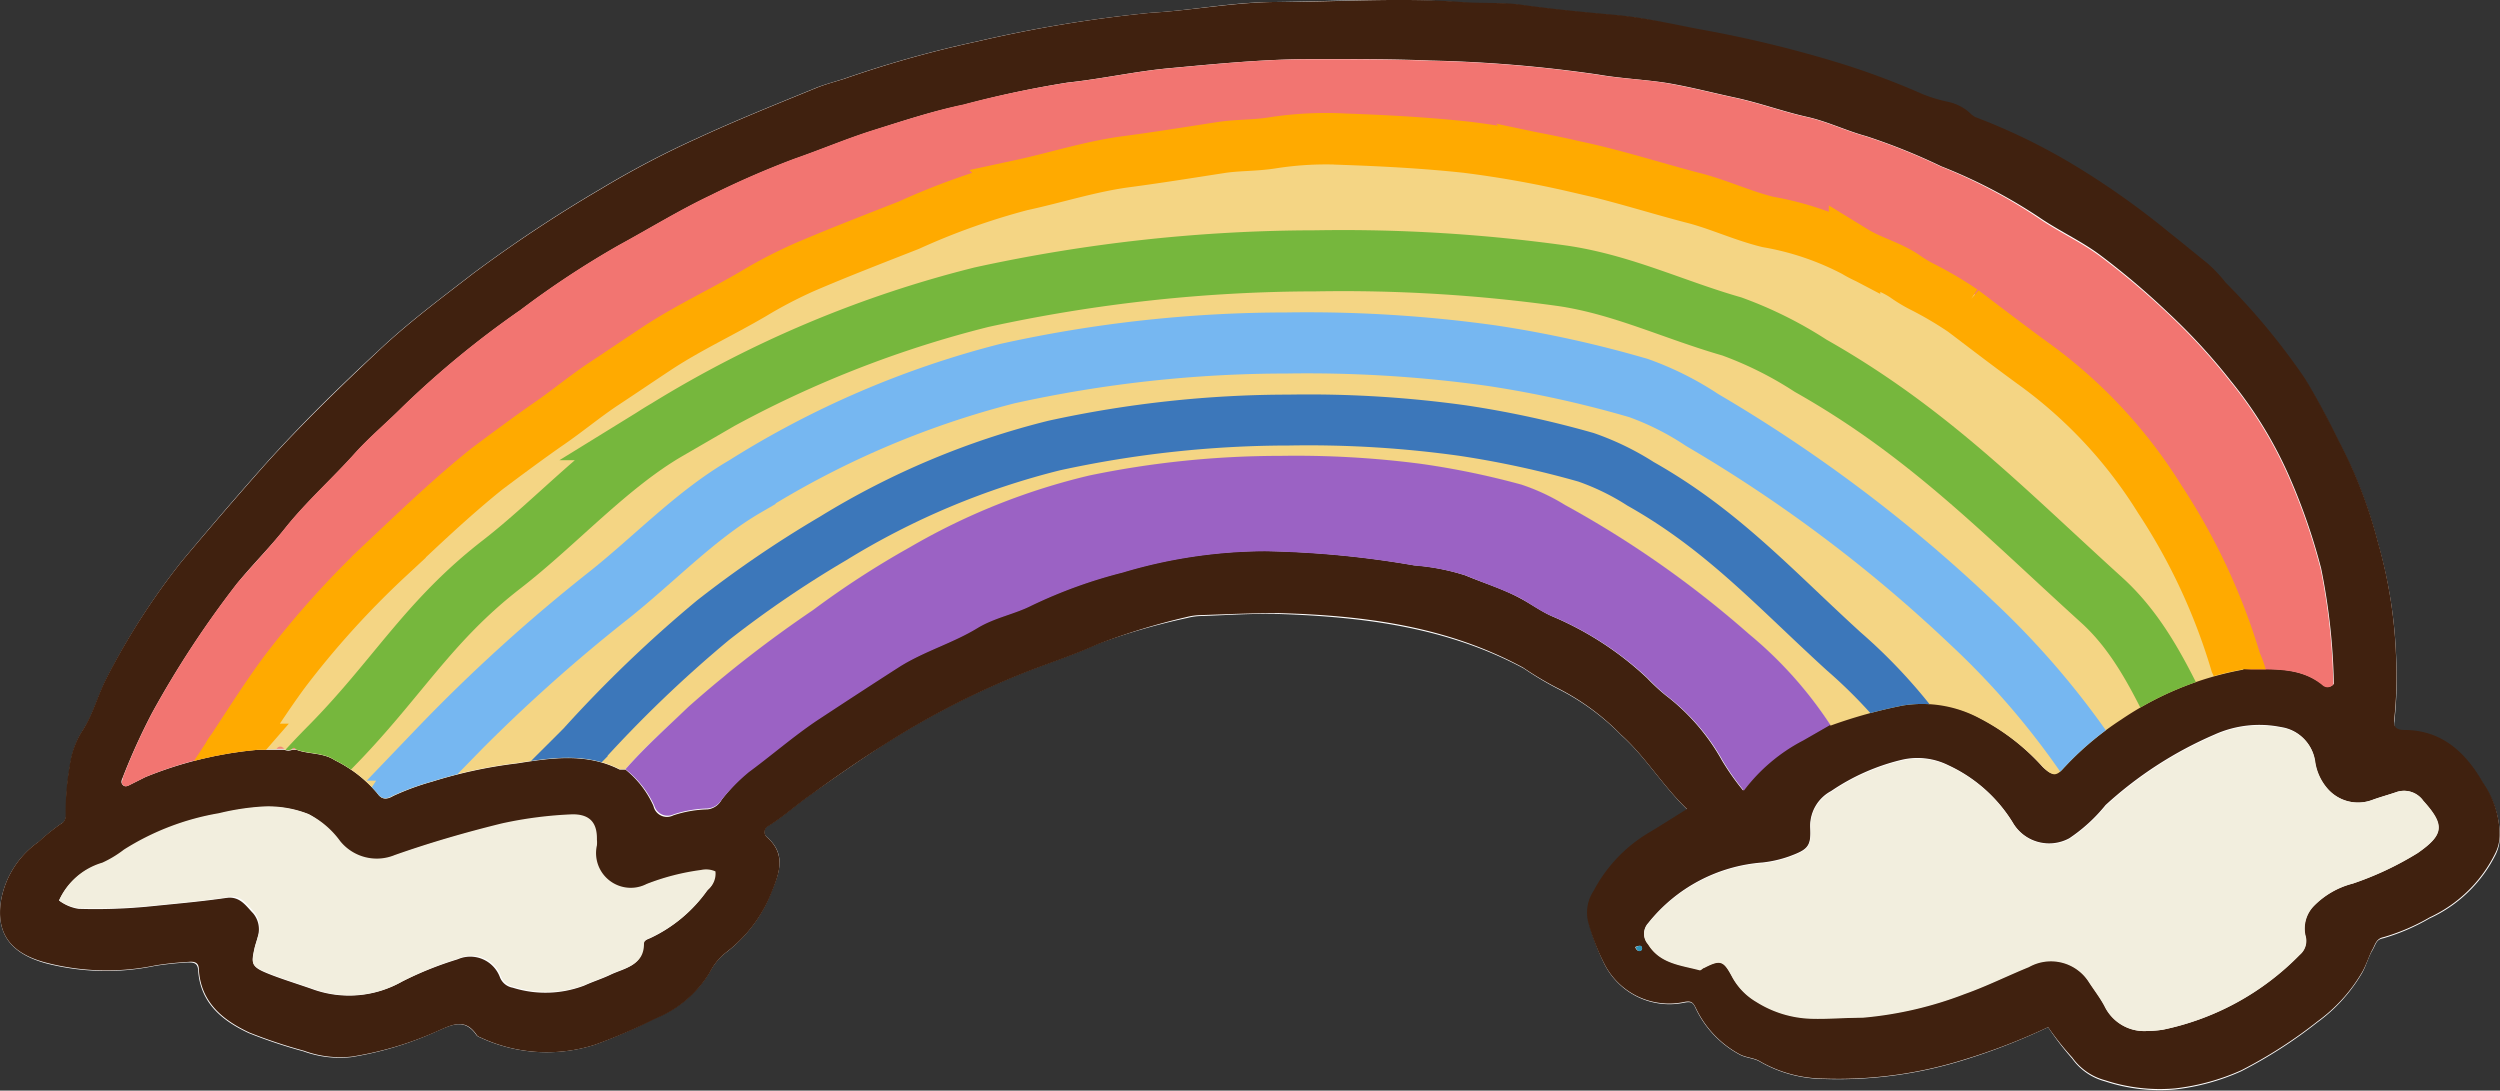
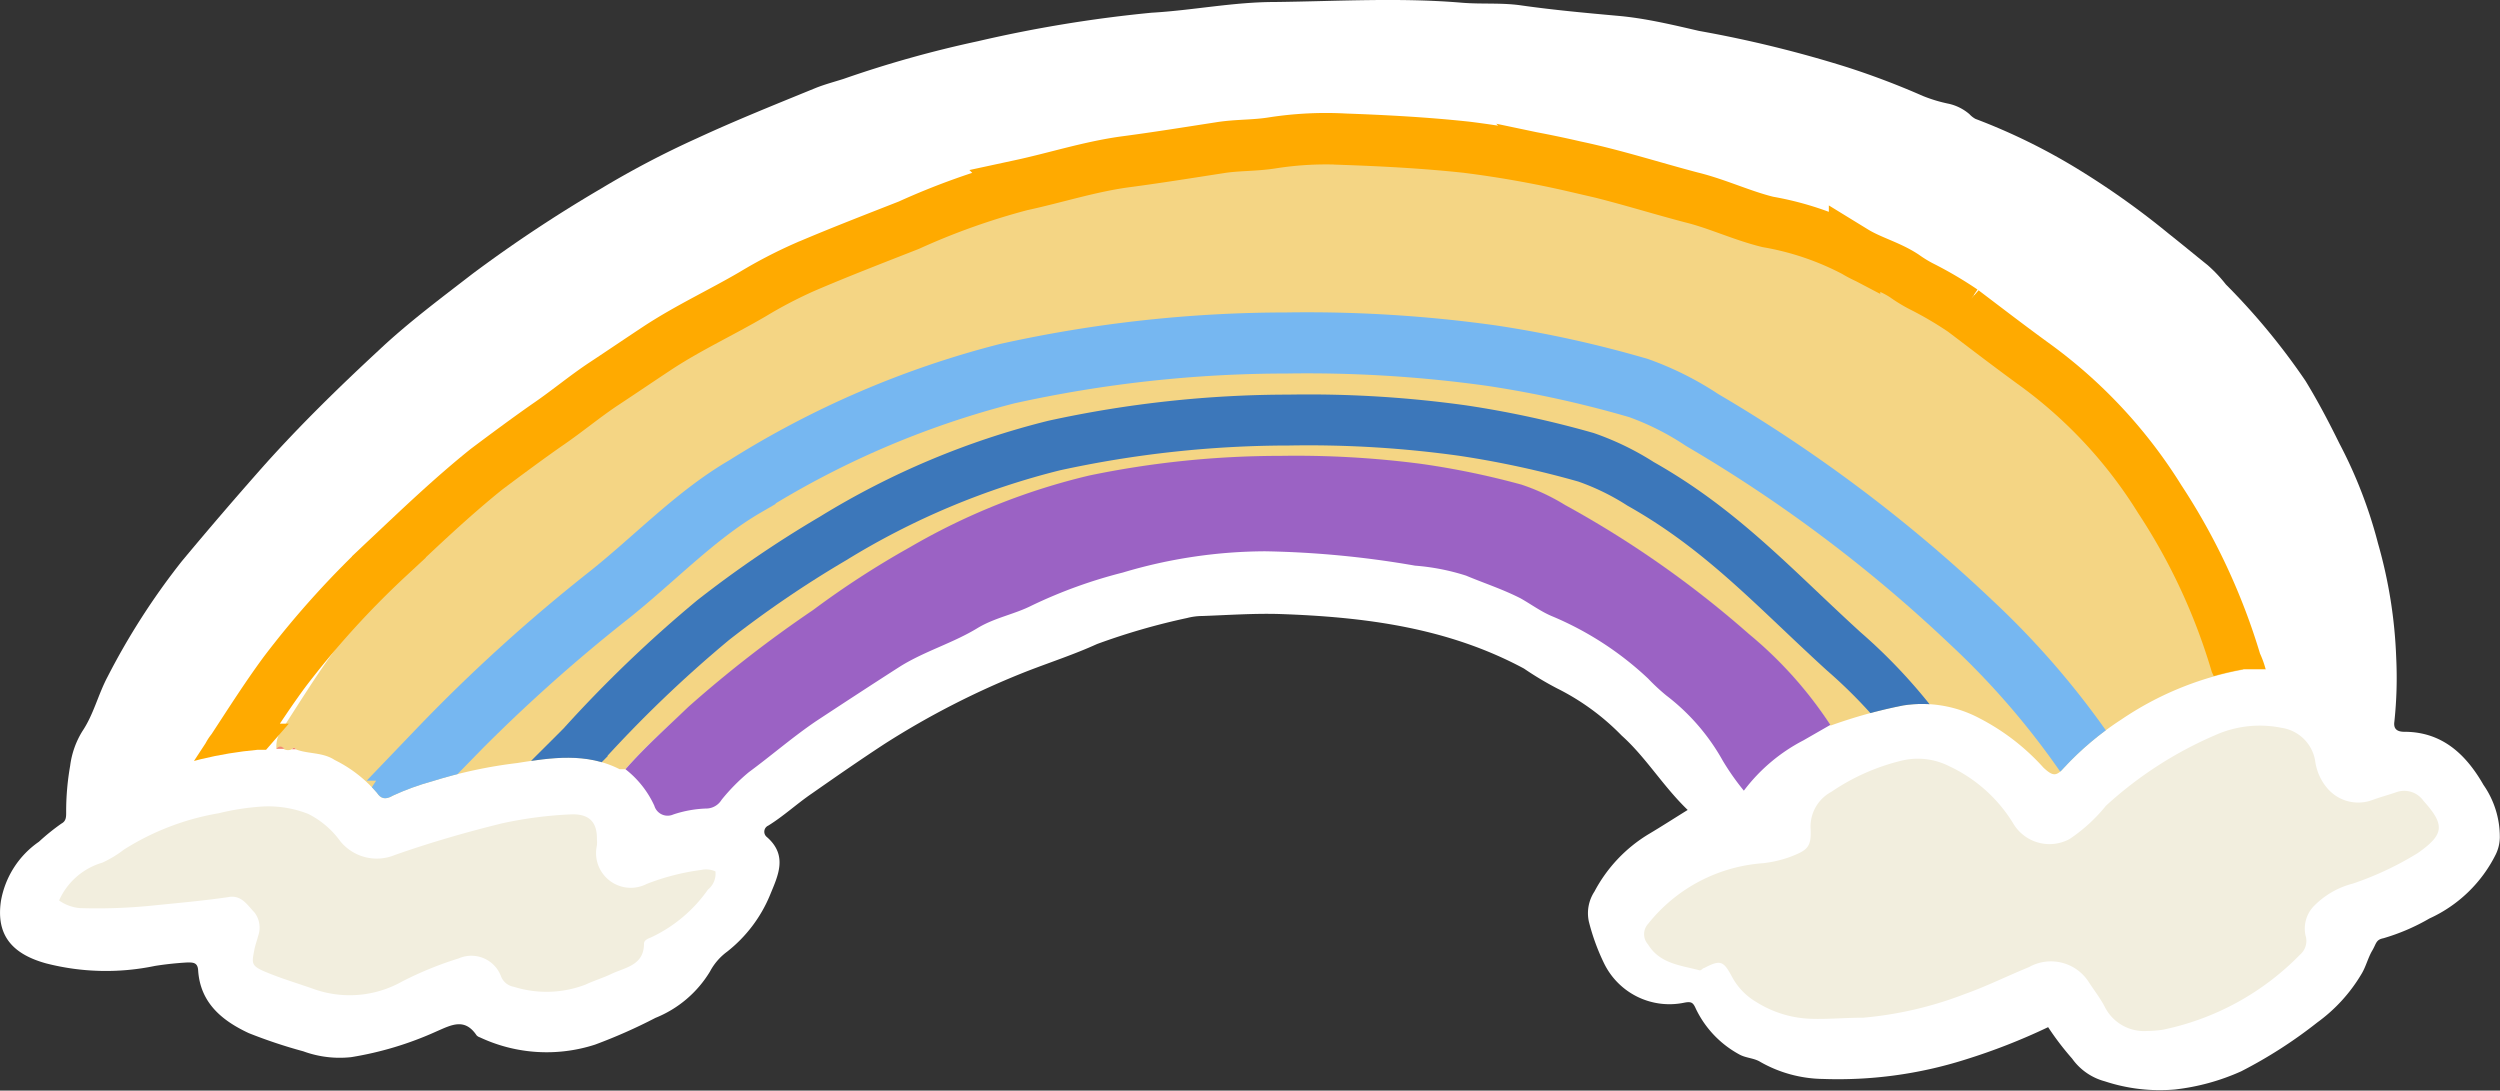
<svg xmlns="http://www.w3.org/2000/svg" viewBox="0 0 137.54 60">
  <rect x="0" y="0" width="137.54" height="60" fill="#333333" stroke="none" />
  <defs>
    <style>.cls-1,.cls-11,.cls-12,.cls-13,.cls-15{fill:none;}.cls-2{fill:#fff;}.cls-3{fill:#40210f;}.cls-4{fill:#f4d584;}.cls-5{fill:#f27571;}.cls-6{fill:#f2eede;}.cls-7{fill:#9b62c4;}.cls-8{fill:#3095b9;}.cls-9{fill:#f28a71;}.cls-10{clip-path:url(#clip-path);}.cls-11{stroke:#3c77ba;stroke-width:2.8px;}.cls-11,.cls-12,.cls-13,.cls-15{stroke-miterlimit:10;}.cls-12{stroke:#76b7f1;}.cls-12,.cls-13{stroke-width:3.36px;}.cls-13{stroke:#76b73d;}.cls-14{clip-path:url(#clip-path-2);}.cls-15{stroke:#fa0;stroke-width:2.83px;}</style>
    <clipPath id="clip-path">
      <path class="cls-1" d="M16.06,41.22a.5.5,0,0,1-.43,0,.24.24,0,0,0-.42,0l-1.05,0a1.62,1.62,0,0,1,.38-1.2c.92-1.42,1.81-2.86,2.81-4.23A50.17,50.17,0,0,1,23,29.46c1.73-1.65,3.44-3.31,5.29-4.81,1.08-.88,2.15-1.77,3.3-2.53s2-1.49,3-2.18,2-1.35,3-2C39.22,16.84,41,16,42.67,15a25.66,25.66,0,0,1,2.84-1.5c1.85-.81,3.74-1.54,5.62-2.3A39.54,39.54,0,0,1,57.25,9c1.87-.41,3.69-1,5.61-1.27C64.58,7.5,66.29,7.22,68,7c.95-.15,1.91-.1,2.86-.27a19.13,19.13,0,0,1,3.92-.2c2.19.08,4.38.2,6.57.45A57.48,57.48,0,0,1,87.22,8c2.11.46,4.17,1.14,6.27,1.69,1.41.38,2.73,1,4.14,1.36a15.77,15.77,0,0,1,4.7,1.61c.86.54,1.85.79,2.69,1.36a9,9,0,0,0,.9.55,20.17,20.17,0,0,1,2.28,1.36c1.35,1,2.63,2,4,3a26.07,26.07,0,0,1,6.71,7.37,34.48,34.48,0,0,1,4.13,9,4.06,4.06,0,0,1,.38,1.54,17.52,17.52,0,0,0-6.72,2.75,16.59,16.59,0,0,0-3.15,2.65c-.43.5-.63.45-1.12,0a12.33,12.33,0,0,0-3.5-2.71,6.73,6.73,0,0,0-4.22-.72,27.21,27.21,0,0,0-4,1.11,22.39,22.39,0,0,0-4.48-5,56,56,0,0,0-10.12-7.1,11.42,11.42,0,0,0-2.4-1.12,44.5,44.5,0,0,0-5.51-1.14,53.15,53.15,0,0,0-7.76-.44,51.69,51.69,0,0,0-10.5,1.08,36.08,36.08,0,0,0-9.86,3.94,48.89,48.89,0,0,0-5.35,3.47,66.4,66.4,0,0,0-6.85,5.32C36.7,40,35.48,41.1,34.41,42.32c-.11,0-.23,0-.32,0-1.83-.93-3.75-.64-5.64-.34a25.81,25.81,0,0,0-4.66,1,14,14,0,0,0-2.17.79c-.44.26-.68.15-.88-.15a7.33,7.33,0,0,0-2.33-1.81c-.65-.43-1.44-.32-2.13-.58C16.21,41.12,16.14,41.11,16.06,41.22Z" />
    </clipPath>
    <clipPath id="clip-path-2">
      <path class="cls-1" d="M127.67,31.26a33.44,33.44,0,0,0-1.9-5.39,23,23,0,0,0-3.08-4.94,32.94,32.94,0,0,0-3.44-3.74A41.78,41.78,0,0,0,115.5,14c-1.06-.78-2.28-1.33-3.35-2.07a28.92,28.92,0,0,0-5.35-2.78,33.59,33.59,0,0,0-4.13-1.66c-1.1-.3-2.13-.81-3.25-1.06-1.34-.3-2.63-.78-4-1.07-1.16-.25-2.32-.55-3.5-.76s-2.69-.27-4-.5a75.25,75.25,0,0,0-9.24-.77c-2.15-.09-4.31-.08-6.47-.08-2.64,0-5.25.26-7.86.5-1.87.17-3.72.59-5.6.79A56.43,56.43,0,0,0,53,5.77c-1.7.35-3.36.9-5,1.42-1.45.46-2.86,1.06-4.3,1.56a49.2,49.2,0,0,0-4.59,2c-1.73.82-3.37,1.83-5.06,2.75a50.18,50.18,0,0,0-5.42,3.57,51.65,51.65,0,0,0-6.49,5.33c-.85.85-1.78,1.63-2.59,2.52-1.25,1.4-2.66,2.65-3.84,4.12-.84,1.06-1.8,2-2.66,3.06A54.21,54.21,0,0,0,8.38,39.2a34.85,34.85,0,0,0-1.63,3.58c-.06.13-.12.27,0,.4s.26.07.39,0L8,42.75a21.58,21.58,0,0,1,6.18-1.5l1.05,0a.24.24,0,0,1,.42,0,.5.5,0,0,0,.43,0c.08-.11.15-.1.22,0,.69.26,1.48.15,2.13.58a7.33,7.33,0,0,1,2.33,1.81c.2.3.44.41.88.15A14,14,0,0,1,23.79,43a25.81,25.81,0,0,1,4.66-1c1.89-.3,3.81-.59,5.64.34.09,0,.21,0,.32,0,1.07-1.22,2.29-2.31,3.46-3.43a66.4,66.4,0,0,1,6.85-5.32,48.89,48.89,0,0,1,5.35-3.47,36.08,36.08,0,0,1,9.86-3.94,51.69,51.69,0,0,1,10.5-1.08,53.15,53.15,0,0,1,7.76.44,44.5,44.5,0,0,1,5.51,1.14,11.42,11.42,0,0,1,2.4,1.12,56,56,0,0,1,10.12,7.1,22.39,22.39,0,0,1,4.48,5,27.21,27.21,0,0,1,4-1.11,6.73,6.73,0,0,1,4.22.72,12.33,12.33,0,0,1,3.5,2.71c.49.47.69.52,1.12,0a16.59,16.59,0,0,1,3.15-2.65,17.52,17.52,0,0,1,6.72-2.75h.43c1.39,0,2.79-.06,4,.9a.4.4,0,0,0,.56-.08A35,35,0,0,0,127.67,31.26Z" />
    </clipPath>
  </defs>
  <title>icon-niji</title>
  <g id="レイヤー_2" data-name="レイヤー 2">
    <g id="レイヤー_5" data-name="レイヤー 5">
      <path class="cls-2" d="M112.68,56.51A15.43,15.43,0,0,0,114,58.24a3.23,3.23,0,0,0,1.8,1.25,9.62,9.62,0,0,0,3.85.45,12.22,12.22,0,0,0,3.65-1,25.53,25.53,0,0,0,4.19-2.69,8.88,8.88,0,0,0,2.45-2.7c.23-.39.34-.86.57-1.25s.2-.6.61-.68a11.38,11.38,0,0,0,2.54-1.09A7.58,7.58,0,0,0,137.31,47a2.22,2.22,0,0,0,.22-.92,5,5,0,0,0-.9-2.9c-.95-1.66-2.26-2.92-4.35-2.92-.43,0-.61-.18-.55-.57a22.71,22.71,0,0,0,.1-3.5,26.2,26.2,0,0,0-1-6.29,25.44,25.44,0,0,0-2.13-5.51c-.58-1.18-1.19-2.34-1.87-3.45a36.89,36.89,0,0,0-4.37-5.29,7.83,7.83,0,0,0-1-1.06c-.71-.57-1.41-1.15-2.13-1.72a44.43,44.43,0,0,0-4.92-3.51,33.49,33.49,0,0,0-5.73-2.82,1.3,1.3,0,0,1-.33-.26,2.63,2.63,0,0,0-1.13-.57,8.1,8.1,0,0,1-1.43-.43,43.4,43.4,0,0,0-4.16-1.58,65.69,65.69,0,0,0-8.16-2C92,1.36,90.5,1,89,.87,87.23.71,85.47.55,83.71.3,82.63.14,81.52.24,80.43.15,77-.14,73.57.07,70.14.11c-2.29,0-4.52.46-6.79.59a73.28,73.28,0,0,0-9.56,1.57,61.76,61.76,0,0,0-7.38,2.07c-.5.16-1,.29-1.51.49-2.2.9-4.4,1.78-6.56,2.78a50.94,50.94,0,0,0-5.28,2.77A76.5,76.5,0,0,0,26,15.06c-1.76,1.36-3.56,2.7-5.16,4.21-2.16,2-4.29,4.08-6.28,6.3Q12.23,28.2,10,30.88a38.78,38.78,0,0,0-4.08,6.35c-.53,1-.77,2.08-1.39,3a4.75,4.75,0,0,0-.67,1.9,14.47,14.47,0,0,0-.22,2.55c0,.27,0,.49-.26.63a11.89,11.89,0,0,0-1.24,1A5,5,0,0,0,.05,49.58C-.21,51.37.58,52.46,2.53,53a13.22,13.22,0,0,0,6,.14,17.8,17.8,0,0,1,1.79-.19c.3,0,.55,0,.58.42.11,1.81,1.33,2.79,2.79,3.47a27.65,27.65,0,0,0,3,1,5.81,5.81,0,0,0,2.63.32A18.51,18.51,0,0,0,24,56.75c.83-.36,1.56-.77,2.22.21a.42.42,0,0,0,.18.11,8.64,8.64,0,0,0,6.34.4A29.34,29.34,0,0,0,36.06,56a6.21,6.21,0,0,0,3-2.55A3.24,3.24,0,0,1,40,52.36a7.69,7.69,0,0,0,2.36-3.11c.44-1.07,1-2.18-.17-3.2a.37.37,0,0,1,.08-.63c.84-.52,1.57-1.2,2.39-1.76,1.33-.93,2.67-1.86,4-2.73a45.48,45.48,0,0,1,7.84-4c1.29-.5,2.61-.93,3.86-1.5A36.77,36.77,0,0,1,65.31,34a3.4,3.4,0,0,1,.84-.11c1.41-.05,2.81-.15,4.23-.11,4.69.16,9.25.74,13.46,3a17.86,17.86,0,0,0,1.82,1.09,13.16,13.16,0,0,1,3.56,2.6c1.33,1.19,2.26,2.77,3.63,4.09-.76.47-1.44.91-2.13,1.32a8.12,8.12,0,0,0-3,3.17,2.17,2.17,0,0,0-.31,1.64A11.77,11.77,0,0,0,88.25,53a4,4,0,0,0,4.43,2.16c.38-.07.47,0,.62.34A5.61,5.61,0,0,0,95.67,58c.38.22.83.2,1.19.43a7.16,7.16,0,0,0,3.45.93,23.18,23.18,0,0,0,7.76-1.05A34.1,34.1,0,0,0,112.68,56.51Z" />
-       <path class="cls-3" d="M112.68,56.51a34.1,34.1,0,0,1-4.61,1.78,23.18,23.18,0,0,1-7.76,1.05,7.16,7.16,0,0,1-3.45-.93c-.36-.23-.81-.21-1.19-.43a5.61,5.61,0,0,1-2.37-2.52c-.15-.3-.24-.41-.62-.34A4,4,0,0,1,88.25,53a11.77,11.77,0,0,1-.88-2.29A2.17,2.17,0,0,1,87.68,49a8.12,8.12,0,0,1,3-3.17c.69-.41,1.37-.85,2.13-1.32-1.37-1.32-2.3-2.9-3.63-4.09a13.16,13.16,0,0,0-3.56-2.6,17.86,17.86,0,0,1-1.82-1.09c-4.21-2.29-8.77-2.87-13.46-3-1.42,0-2.82.06-4.23.11a3.4,3.4,0,0,0-.84.11,36.77,36.77,0,0,0-4.89,1.5c-1.25.57-2.57,1-3.86,1.5a45.48,45.48,0,0,0-7.84,4c-1.38.87-2.72,1.8-4,2.73-.82.56-1.55,1.24-2.39,1.76a.37.37,0,0,0-.08.63c1.12,1,.61,2.13.17,3.2A7.69,7.69,0,0,1,40,52.36a3.24,3.24,0,0,0-.94,1.13,6.21,6.21,0,0,1-3,2.55,29.34,29.34,0,0,1-3.3,1.43,8.64,8.64,0,0,1-6.34-.4.42.42,0,0,1-.18-.11c-.66-1-1.39-.57-2.22-.21a18.51,18.51,0,0,1-4.66,1.38,5.81,5.81,0,0,1-2.63-.32,27.65,27.65,0,0,1-3-1c-1.46-.68-2.68-1.66-2.79-3.47,0-.42-.28-.45-.58-.42a17.8,17.8,0,0,0-1.79.19,13.22,13.22,0,0,1-6-.14C.58,52.46-.21,51.37.05,49.58a5,5,0,0,1,2.06-3.26,11.89,11.89,0,0,1,1.24-1c.26-.14.27-.36.26-.63a14.47,14.47,0,0,1,.22-2.55,4.75,4.75,0,0,1,.67-1.9c.62-.92.86-2,1.39-3A38.78,38.78,0,0,1,10,30.88q2.25-2.68,4.58-5.31c2-2.22,4.12-4.27,6.28-6.3,1.6-1.51,3.4-2.85,5.16-4.21a76.5,76.5,0,0,1,7.07-4.68,50.94,50.94,0,0,1,5.28-2.77c2.16-1,4.36-1.88,6.56-2.78.5-.2,1-.33,1.51-.49a61.76,61.76,0,0,1,7.38-2.07A73.28,73.28,0,0,1,63.35.7c2.27-.13,4.5-.57,6.79-.59,3.43,0,6.86-.25,10.29,0,1.09.09,2.2,0,3.28.15,1.76.25,3.52.41,5.28.57,1.51.14,3,.49,4.47.77a65.69,65.69,0,0,1,8.16,2,43.4,43.4,0,0,1,4.16,1.58,8.1,8.1,0,0,0,1.43.43,2.63,2.63,0,0,1,1.13.57,1.3,1.3,0,0,0,.33.26,33.49,33.49,0,0,1,5.73,2.82,44.43,44.43,0,0,1,4.92,3.51c.72.57,1.42,1.15,2.13,1.72a7.83,7.83,0,0,1,1,1.06,36.89,36.89,0,0,1,4.37,5.29c.68,1.11,1.29,2.27,1.87,3.45a25.44,25.44,0,0,1,2.13,5.51,26.2,26.2,0,0,1,1,6.29,22.71,22.71,0,0,1-.1,3.5c-.06.39.12.57.55.57,2.09,0,3.4,1.26,4.35,2.92a5,5,0,0,1,.9,2.9,2.22,2.22,0,0,1-.22.92,7.58,7.58,0,0,1-3.63,3.57,11.38,11.38,0,0,1-2.54,1.09c-.41.08-.46.42-.61.68s-.34.86-.57,1.25a8.88,8.88,0,0,1-2.45,2.7,25.53,25.53,0,0,1-4.19,2.69,12.22,12.22,0,0,1-3.65,1,9.62,9.62,0,0,1-3.85-.45,3.23,3.23,0,0,1-1.8-1.25A15.43,15.43,0,0,1,112.68,56.51ZM123.41,36.8h.43c1.39,0,2.79-.06,4,.9a.4.4,0,0,0,.56-.08,35,35,0,0,0-.7-6.35,33.44,33.44,0,0,0-1.9-5.39,23,23,0,0,0-3.08-4.94,32.94,32.94,0,0,0-3.44-3.74A41.78,41.78,0,0,0,115.5,14c-1.06-.78-2.28-1.33-3.35-2.07a28.92,28.92,0,0,0-5.35-2.78,33.59,33.59,0,0,0-4.13-1.66c-1.1-.3-2.13-.81-3.25-1.06-1.34-.3-2.63-.78-4-1.07-1.16-.25-2.32-.55-3.5-.76s-2.69-.27-4-.5a75.25,75.25,0,0,0-9.24-.77c-2.15-.09-4.31-.08-6.47-.08-2.64,0-5.25.26-7.86.5-1.87.17-3.72.59-5.6.79A56.43,56.43,0,0,0,53,5.77c-1.7.35-3.36.9-5,1.42-1.45.46-2.86,1.06-4.3,1.56a49.2,49.2,0,0,0-4.59,2c-1.73.82-3.37,1.83-5.06,2.75a50.18,50.18,0,0,0-5.42,3.57,51.65,51.65,0,0,0-6.49,5.33c-.85.85-1.78,1.63-2.59,2.52-1.25,1.4-2.66,2.65-3.84,4.12-.84,1.06-1.8,2-2.66,3.06A54.21,54.21,0,0,0,8.38,39.2a34.85,34.85,0,0,0-1.63,3.58c-.06.13-.12.27,0,.4s.26.07.39,0L8,42.75a21.58,21.58,0,0,1,6.18-1.5l1.05,0,.42,0a.5.5,0,0,0,.43,0h.22c.69.26,1.48.15,2.13.58a7.33,7.33,0,0,1,2.33,1.81c.2.3.44.41.88.15A14,14,0,0,1,23.79,43a25.81,25.81,0,0,1,4.66-1c1.89-.3,3.81-.59,5.64.34.09,0,.21,0,.32,0a5.37,5.37,0,0,1,1.54,2,.76.76,0,0,0,1.09.52,6.35,6.35,0,0,1,1.88-.33A1,1,0,0,0,39.7,44a10.64,10.64,0,0,1,1.45-1.54c1.25-.92,2.42-1.94,3.72-2.82,1.52-1,3.05-2,4.61-3,1.37-.85,2.93-1.29,4.29-2.13.92-.56,2-.74,2.95-1.22a26.71,26.71,0,0,1,5-1.81,27.61,27.61,0,0,1,7.84-1.17,53,53,0,0,1,8.24.79,12.26,12.26,0,0,1,2.81.55c1,.42,2.07.74,3,1.25.6.31,1.15.72,1.77,1a17.67,17.67,0,0,1,5.24,3.41,11,11,0,0,0,1,.93,11.64,11.64,0,0,1,3.11,3.59,13.59,13.59,0,0,0,1.16,1.65,9.65,9.65,0,0,1,3.28-2.77l1.48-.85a27.21,27.21,0,0,1,4-1.11,6.73,6.73,0,0,1,4.22.72,12.33,12.33,0,0,1,3.5,2.71c.49.47.69.52,1.12,0a16.59,16.59,0,0,1,3.15-2.65A17.52,17.52,0,0,1,123.41,36.8Zm-5.28,19.92a6.09,6.09,0,0,0,.85-.07,14.69,14.69,0,0,0,7.53-4.12,1,1,0,0,0,.31-1.07,1.78,1.78,0,0,1,.46-1.61,4.6,4.6,0,0,1,2.15-1.24A17.37,17.37,0,0,0,133,46.93c1.45-1,1.51-1.54.31-2.87a1.29,1.29,0,0,0-1.51-.47c-.44.15-.89.27-1.32.43a2.23,2.23,0,0,1-2.44-.63,2.9,2.9,0,0,1-.69-1.54A2.2,2.2,0,0,0,125.49,40a6,6,0,0,0-3.65.41,21.42,21.42,0,0,0-6,3.88,9,9,0,0,1-2,1.83,2.32,2.32,0,0,1-3.12-.89,8.18,8.18,0,0,0-3.53-3.13,3.81,3.81,0,0,0-2.6-.29,11.75,11.75,0,0,0-3.85,1.71,2.17,2.17,0,0,0-1.15,2c.06,1.06-.14,1.22-1.17,1.6a6.53,6.53,0,0,1-1.44.33,8.89,8.89,0,0,0-6.31,3.34.84.84,0,0,0,0,1.13c.65,1.07,1.78,1.15,2.82,1.42.11,0,.18-.08.26-.12.92-.44,1.07-.4,1.56.52a3.56,3.56,0,0,0,1.32,1.35,6,6,0,0,0,3,.92c1,0,1.92,0,2.88-.06a20.52,20.52,0,0,0,5.58-1.3c1.19-.42,2.35-1,3.53-1.48a2.47,2.47,0,0,1,3.29.81c.29.45.62.87.87,1.34A2.42,2.42,0,0,0,118.13,56.72ZM3.25,49.54A2.32,2.32,0,0,0,4.32,50a30.26,30.26,0,0,0,4-.14c1.37-.14,2.76-.26,4.13-.46.75-.11,1.08.44,1.47.84a1.37,1.37,0,0,1,.26,1.3c-.06.24-.15.47-.2.72-.17.75-.09.94.61,1.24s1.71.61,2.57.91A5.89,5.89,0,0,0,22.12,54a19.21,19.21,0,0,1,3.05-1.22,1.74,1.74,0,0,1,2.34,1,.92.92,0,0,0,.7.56,6,6,0,0,0,3.94-.12c.48-.22,1-.38,1.47-.61.73-.34,1.74-.47,1.75-1.64,0-.19.21-.28.37-.34A7.92,7.92,0,0,0,38.89,49a1.12,1.12,0,0,0,.41-1,1.27,1.27,0,0,0-.78-.08,12.86,12.86,0,0,0-3,.77,1.91,1.91,0,0,1-2.74-2.12,1.73,1.73,0,0,0,0-.32c0-.94-.4-1.44-1.33-1.39a22.14,22.14,0,0,0-3.9.5c-2,.49-4,1.06-5.89,1.74a2.59,2.59,0,0,1-3-.76A4.86,4.86,0,0,0,17,44.81a6,6,0,0,0-2.5-.41,13.71,13.71,0,0,0-2.42.37,14.21,14.21,0,0,0-5.22,2,6.09,6.09,0,0,1-1.19.72A3.76,3.76,0,0,0,3.25,49.54ZM90.34,52.2c0-.14-.08-.17-.19-.16a.64.64,0,0,0-.18.06c0,.07.08.18.16.21S90.31,52.3,90.34,52.2Z" />
-       <path class="cls-4" d="M16.06,41.22a.5.5,0,0,1-.43,0,.24.24,0,0,0-.42,0l-1.05,0a1.62,1.62,0,0,1,.38-1.2c.92-1.42,1.81-2.86,2.81-4.23A50.17,50.17,0,0,1,23,29.46c1.73-1.65,3.44-3.31,5.29-4.81,1.08-.88,2.15-1.77,3.3-2.53s2-1.49,3-2.18,2-1.35,3-2C39.22,16.84,41,16,42.67,15a25.66,25.66,0,0,1,2.84-1.5c1.85-.81,3.74-1.54,5.62-2.3A39.54,39.54,0,0,1,57.25,9c1.87-.41,3.69-1,5.61-1.27C64.58,7.5,66.29,7.22,68,7c.95-.15,1.91-.1,2.86-.27a19.13,19.13,0,0,1,3.92-.2c2.19.08,4.38.2,6.57.45A57.48,57.48,0,0,1,87.22,8c2.11.46,4.17,1.14,6.27,1.69,1.41.38,2.73,1,4.14,1.36a15.77,15.77,0,0,1,4.7,1.61c.86.54,1.85.79,2.69,1.36a9,9,0,0,0,.9.55,20.17,20.17,0,0,1,2.28,1.36c1.35,1,2.63,2,4,3a26.07,26.07,0,0,1,6.71,7.37,34.48,34.48,0,0,1,4.13,9,4.06,4.06,0,0,1,.38,1.54,17.52,17.52,0,0,0-6.72,2.75,16.59,16.59,0,0,0-3.15,2.65c-.43.5-.63.45-1.12,0a12.33,12.33,0,0,0-3.5-2.71,6.73,6.73,0,0,0-4.22-.72,27.21,27.21,0,0,0-4,1.11,22.39,22.39,0,0,0-4.48-5,56,56,0,0,0-10.12-7.1,11.42,11.42,0,0,0-2.4-1.12,44.5,44.5,0,0,0-5.51-1.14,53.15,53.15,0,0,0-7.76-.44,51.69,51.69,0,0,0-10.5,1.08,36.08,36.08,0,0,0-9.86,3.94,48.89,48.89,0,0,0-5.35,3.47,66.4,66.4,0,0,0-6.85,5.32C36.7,40,35.48,41.1,34.41,42.32c-.11,0-.23,0-.32,0-1.83-.93-3.75-.64-5.64-.34a25.81,25.81,0,0,0-4.66,1,14,14,0,0,0-2.17.79c-.44.26-.68.15-.88-.15a7.33,7.33,0,0,0-2.33-1.81c-.65-.43-1.44-.32-2.13-.58C16.21,41.12,16.14,41.11,16.06,41.22Z" />
-       <path class="cls-5" d="M123.41,36.8a4.06,4.06,0,0,0-.38-1.54,34.48,34.48,0,0,0-4.13-9,26.07,26.07,0,0,0-6.71-7.37c-1.36-1-2.64-2-4-3a20.17,20.17,0,0,0-2.28-1.36A9,9,0,0,1,105,14c-.84-.57-1.83-.82-2.69-1.36A15.77,15.77,0,0,0,97.63,11c-1.41-.36-2.73-1-4.14-1.36-2.1-.55-4.16-1.23-6.27-1.69a57.48,57.48,0,0,0-5.86-1.05c-2.19-.25-4.38-.37-6.57-.45a19.13,19.13,0,0,0-3.92.2C69.92,6.85,69,6.8,68,7c-1.72.27-3.43.55-5.15.79C60.94,8,59.12,8.6,57.25,9a39.54,39.54,0,0,0-6.12,2.2c-1.88.76-3.77,1.49-5.62,2.3A25.66,25.66,0,0,0,42.67,15c-1.68,1-3.45,1.83-5.09,2.92-1,.66-2,1.34-3,2s-2,1.5-3,2.18-2.22,1.65-3.3,2.53c-1.85,1.5-3.56,3.16-5.29,4.81a50.17,50.17,0,0,0-5.66,6.36c-1,1.37-1.89,2.81-2.81,4.23a1.62,1.62,0,0,0-.38,1.2A21.58,21.58,0,0,0,8,42.75l-.85.43c-.13.07-.26.13-.39,0s0-.27,0-.4A34.85,34.85,0,0,1,8.38,39.2a54.21,54.21,0,0,1,4.67-7.12c.86-1,1.82-2,2.66-3.06,1.18-1.47,2.59-2.72,3.84-4.12.81-.89,1.74-1.67,2.59-2.52a51.65,51.65,0,0,1,6.49-5.33,50.18,50.18,0,0,1,5.42-3.57c1.69-.92,3.33-1.93,5.06-2.75a49.2,49.2,0,0,1,4.59-2c1.44-.5,2.85-1.1,4.3-1.56,1.67-.52,3.33-1.07,5-1.42a56.43,56.43,0,0,1,5.72-1.2c1.88-.2,3.73-.62,5.6-.79,2.61-.24,5.22-.51,7.86-.5,2.16,0,4.32,0,6.47.08a75.25,75.25,0,0,1,9.24.77c1.32.23,2.69.26,4,.5s2.34.51,3.5.76c1.36.29,2.65.77,4,1.07,1.12.25,2.15.76,3.25,1.06a33.59,33.59,0,0,1,4.13,1.66A28.92,28.92,0,0,1,112.15,12c1.07.74,2.29,1.29,3.35,2.07a41.78,41.78,0,0,1,3.75,3.16,32.94,32.94,0,0,1,3.44,3.74,23,23,0,0,1,3.08,4.94,33.44,33.44,0,0,1,1.9,5.39,35,35,0,0,1,.7,6.35.4.4,0,0,1-.56.08c-1.18-1-2.58-.89-4-.9Z" />
+       <path class="cls-4" d="M16.06,41.22a.5.5,0,0,1-.43,0,.24.24,0,0,0-.42,0a1.62,1.62,0,0,1,.38-1.2c.92-1.42,1.81-2.86,2.81-4.23A50.17,50.17,0,0,1,23,29.46c1.73-1.65,3.44-3.31,5.29-4.81,1.08-.88,2.15-1.77,3.3-2.53s2-1.49,3-2.18,2-1.35,3-2C39.22,16.84,41,16,42.67,15a25.66,25.66,0,0,1,2.84-1.5c1.85-.81,3.74-1.54,5.62-2.3A39.54,39.54,0,0,1,57.25,9c1.87-.41,3.69-1,5.61-1.27C64.58,7.5,66.29,7.22,68,7c.95-.15,1.91-.1,2.86-.27a19.13,19.13,0,0,1,3.92-.2c2.19.08,4.38.2,6.57.45A57.48,57.48,0,0,1,87.22,8c2.11.46,4.17,1.14,6.27,1.69,1.41.38,2.73,1,4.14,1.36a15.77,15.77,0,0,1,4.7,1.61c.86.54,1.85.79,2.69,1.36a9,9,0,0,0,.9.55,20.17,20.17,0,0,1,2.28,1.36c1.35,1,2.63,2,4,3a26.07,26.07,0,0,1,6.71,7.37,34.48,34.48,0,0,1,4.13,9,4.06,4.06,0,0,1,.38,1.54,17.52,17.52,0,0,0-6.72,2.75,16.59,16.59,0,0,0-3.15,2.65c-.43.5-.63.45-1.12,0a12.33,12.33,0,0,0-3.5-2.71,6.73,6.73,0,0,0-4.22-.72,27.21,27.21,0,0,0-4,1.11,22.39,22.39,0,0,0-4.48-5,56,56,0,0,0-10.12-7.1,11.42,11.42,0,0,0-2.4-1.12,44.5,44.5,0,0,0-5.51-1.14,53.15,53.15,0,0,0-7.76-.44,51.69,51.69,0,0,0-10.5,1.08,36.08,36.08,0,0,0-9.86,3.94,48.89,48.89,0,0,0-5.35,3.47,66.4,66.4,0,0,0-6.85,5.32C36.7,40,35.48,41.1,34.41,42.32c-.11,0-.23,0-.32,0-1.83-.93-3.75-.64-5.64-.34a25.81,25.81,0,0,0-4.66,1,14,14,0,0,0-2.17.79c-.44.26-.68.15-.88-.15a7.33,7.33,0,0,0-2.33-1.81c-.65-.43-1.44-.32-2.13-.58C16.21,41.12,16.14,41.11,16.06,41.22Z" />
      <path class="cls-6" d="M118.13,56.72a2.42,2.42,0,0,1-2.35-1.36c-.25-.47-.58-.89-.87-1.34a2.47,2.47,0,0,0-3.29-.81c-1.18.48-2.34,1.06-3.53,1.48a20.52,20.52,0,0,1-5.58,1.3c-1,0-1.92.09-2.88.06a6,6,0,0,1-3-.92,3.56,3.56,0,0,1-1.32-1.35c-.49-.92-.64-1-1.56-.52-.08,0-.15.15-.26.12-1-.27-2.17-.35-2.82-1.42a.84.84,0,0,1,0-1.13A8.89,8.89,0,0,1,97,47.49a6.53,6.53,0,0,0,1.44-.33c1-.38,1.23-.54,1.17-1.6a2.17,2.17,0,0,1,1.15-2,11.75,11.75,0,0,1,3.85-1.71,3.81,3.81,0,0,1,2.6.29,8.18,8.18,0,0,1,3.53,3.13,2.32,2.32,0,0,0,3.12.89,9,9,0,0,0,2-1.83,21.42,21.42,0,0,1,6-3.88,6,6,0,0,1,3.65-.41,2.2,2.2,0,0,1,1.86,1.81,2.9,2.9,0,0,0,.69,1.54,2.23,2.23,0,0,0,2.44.63c.43-.16.88-.28,1.32-.43a1.29,1.29,0,0,1,1.51.47c1.2,1.33,1.14,1.85-.31,2.87a17.37,17.37,0,0,1-3.57,1.68,4.6,4.6,0,0,0-2.15,1.24,1.78,1.78,0,0,0-.46,1.61,1,1,0,0,1-.31,1.07A14.69,14.69,0,0,1,119,56.65,6.09,6.09,0,0,1,118.13,56.72Z" />
      <path class="cls-7" d="M34.41,42.32c1.07-1.22,2.29-2.31,3.46-3.43a66.4,66.4,0,0,1,6.85-5.32,48.89,48.89,0,0,1,5.35-3.47,36.08,36.08,0,0,1,9.86-3.94,51.69,51.69,0,0,1,10.5-1.08,53.15,53.15,0,0,1,7.76.44,44.5,44.5,0,0,1,5.51,1.14,11.42,11.42,0,0,1,2.4,1.12,56,56,0,0,1,10.12,7.1,22.39,22.39,0,0,1,4.48,5l-1.48.85a9.65,9.65,0,0,0-3.28,2.77,13.59,13.59,0,0,1-1.16-1.65,11.64,11.64,0,0,0-3.11-3.59,11,11,0,0,1-1-.93,17.67,17.67,0,0,0-5.24-3.41c-.62-.25-1.17-.66-1.77-1-1-.51-2-.83-3-1.25a12.26,12.26,0,0,0-2.81-.55,53,53,0,0,0-8.24-.79,27.61,27.61,0,0,0-7.84,1.17,26.71,26.71,0,0,0-5,1.81c-.94.48-2,.66-2.95,1.22-1.36.84-2.92,1.28-4.29,2.13-1.56,1-3.09,2-4.61,3-1.3.88-2.47,1.9-3.72,2.82A10.64,10.64,0,0,0,39.7,44a1,1,0,0,1-.78.48,6.35,6.35,0,0,0-1.88.33A.76.76,0,0,1,36,44.33,5.37,5.37,0,0,0,34.41,42.32Z" />
      <path class="cls-6" d="M3.25,49.54a3.76,3.76,0,0,1,2.38-2.08,6.09,6.09,0,0,0,1.19-.72,14.21,14.21,0,0,1,5.22-2,13.71,13.71,0,0,1,2.42-.37,6,6,0,0,1,2.5.41,4.86,4.86,0,0,1,1.76,1.5,2.59,2.59,0,0,0,3,.76c1.93-.68,3.9-1.25,5.89-1.74a22.14,22.14,0,0,1,3.9-.5c.93,0,1.35.45,1.33,1.39a1.73,1.73,0,0,1,0,.32,1.91,1.91,0,0,0,2.74,2.12,12.86,12.86,0,0,1,3-.77,1.27,1.27,0,0,1,.78.08,1.12,1.12,0,0,1-.41,1,7.92,7.92,0,0,1-3.15,2.64c-.16.06-.37.15-.37.34,0,1.17-1,1.3-1.75,1.64-.47.23-1,.39-1.47.61a6,6,0,0,1-3.94.12.92.92,0,0,1-.7-.56,1.74,1.74,0,0,0-2.34-1A19.21,19.21,0,0,0,22.12,54a5.89,5.89,0,0,1-4.92.39c-.86-.3-1.73-.56-2.57-.91S13.85,53,14,52.22c.05-.25.14-.48.2-.72A1.37,1.37,0,0,0,14,50.2c-.39-.4-.72-1-1.47-.84-1.37.2-2.76.32-4.13.46a30.26,30.26,0,0,1-4,.14A2.32,2.32,0,0,1,3.25,49.54Z" />
-       <path class="cls-8" d="M90.34,52.2c0,.1-.12.16-.21.11S90,52.17,90,52.1a.64.64,0,0,1,.18-.06C90.26,52,90.35,52.06,90.34,52.2Z" />
      <path class="cls-9" d="M15.21,41.2a.24.24,0,0,1,.42,0Z" />
      <path class="cls-9" d="M16.06,41.22c.08-.11.15-.1.22,0Z" />
      <path class="cls-4" d="M88,20.64c.06-.08.14-.14.23-.07s0,.16,0,.24Z" />
      <g class="cls-10">
        <path class="cls-11" d="M27.77,45.49c1.32-1.6,2.82-3,4.26-4.46a69.94,69.94,0,0,1,7.2-6.91,60.3,60.3,0,0,1,6.59-4.49A43,43,0,0,1,58,24.51a60.71,60.71,0,0,1,12.92-1.4,61.36,61.36,0,0,1,9.56.58,53.85,53.85,0,0,1,6.78,1.47,14.22,14.22,0,0,1,3,1.46c4.5,2.54,7.32,5.7,11.17,9.21a28.74,28.74,0,0,1,5.52,6.45" />
        <path class="cls-12" d="M19.68,47.39c1.57-1.93,2.71-4.36,4.43-6.12a91.57,91.57,0,0,1,9.37-8.51c2.52-2,4.79-4.42,7.51-6A50.51,50.51,0,0,1,55.4,20.56a71.13,71.13,0,0,1,15.35-1.69,73.25,73.25,0,0,1,11.34.7,61.65,61.65,0,0,1,8.06,1.78,16.17,16.17,0,0,1,3.5,1.76,81,81,0,0,1,14.79,11.12,44.89,44.89,0,0,1,7.43,9" />
-         <path class="cls-13" d="M12.78,47.31c1.88-2.27,3.3-4.1,5.36-6.18,3.68-3.72,5.38-6.93,9.47-10.09,3-2.33,5.83-5.51,9.09-7.4A61.31,61.31,0,0,1,54,16.35a86.68,86.68,0,0,1,18.4-2A87.57,87.57,0,0,1,86,15.18c3.28.49,6.1,1.87,9.28,2.78a21.35,21.35,0,0,1,4.33,2.16c6.4,3.62,10.48,7.87,16,12.88,3,2.71,4.15,6.72,6.25,10.27" />
      </g>
      <g class="cls-14">
        <path class="cls-15" d="M123.84,38h-.43a4,4,0,0,0-.4-1.54,34,34,0,0,0-4.19-9A26.26,26.26,0,0,0,112,20.1c-1.38-1-2.68-2-4-3a20.69,20.69,0,0,0-2.32-1.36,7.65,7.65,0,0,1-.91-.56c-.85-.56-1.86-.81-2.74-1.35a16.21,16.21,0,0,0-4.77-1.62c-1.43-.35-2.78-1-4.21-1.35-2.13-.56-4.23-1.24-6.37-1.69A59.24,59.24,0,0,0,80.68,8.1c-2.23-.24-4.45-.36-6.68-.44a19.08,19.08,0,0,0-4,.2c-1,.16-1.93.11-2.91.27-1.74.27-3.48.55-5.23.78-1.94.27-3.79.87-5.69,1.28A38.94,38.94,0,0,0,50,12.39c-1.91.75-3.83,1.49-5.72,2.3a25.42,25.42,0,0,0-2.88,1.5c-1.71,1-3.5,1.83-5.17,2.92-1,.66-2,1.34-3,2s-2,1.49-3,2.18S27.85,25,26.76,25.82c-1.88,1.51-3.62,3.17-5.37,4.82A49.53,49.53,0,0,0,15.63,37c-1,1.36-1.92,2.81-2.85,4.23a1.61,1.61,0,0,0-.39,1.19" />
      </g>
    </g>
  </g>
</svg>